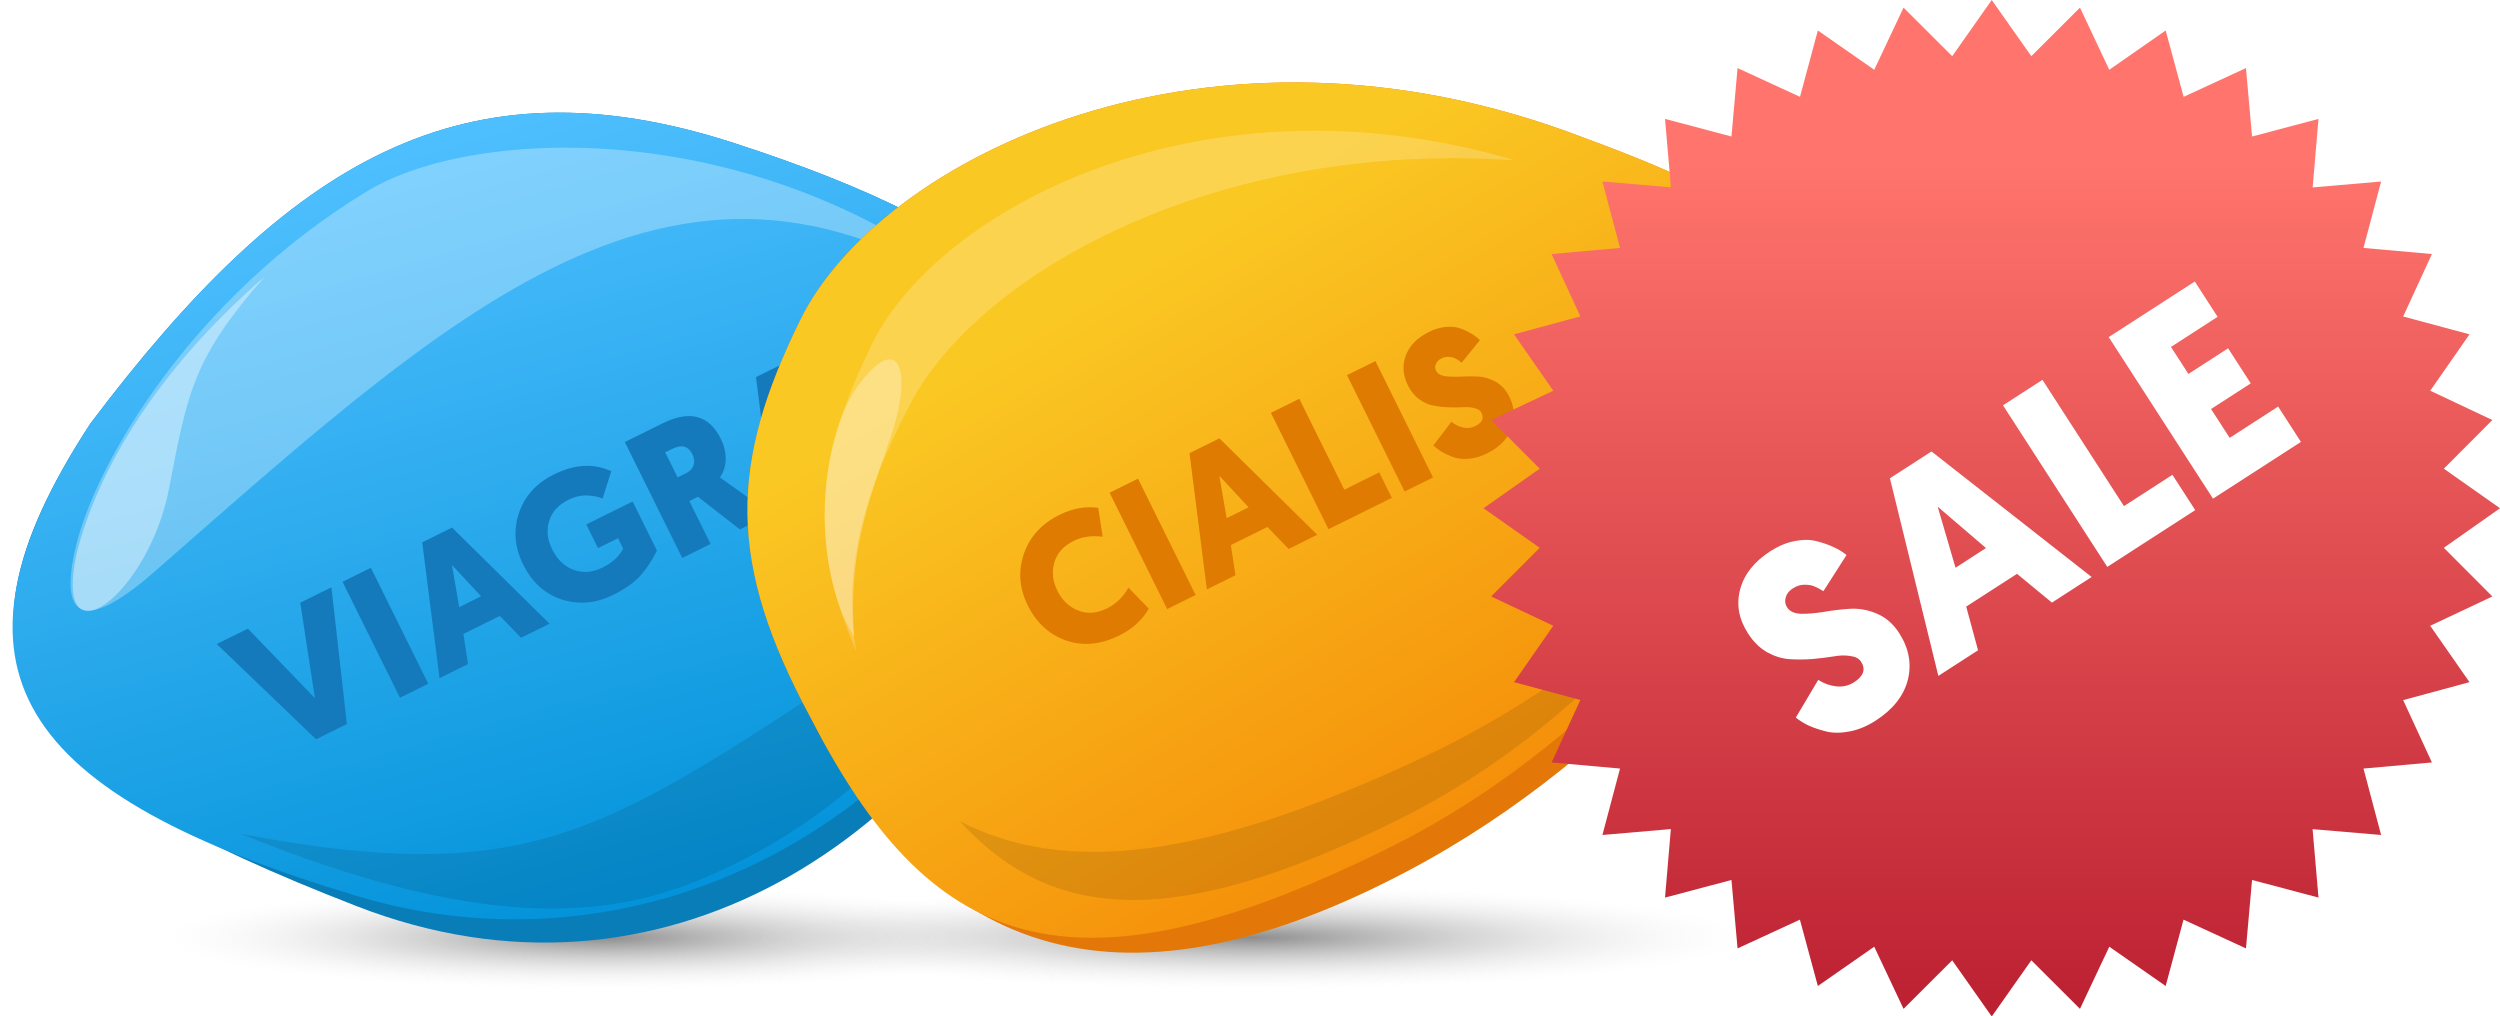
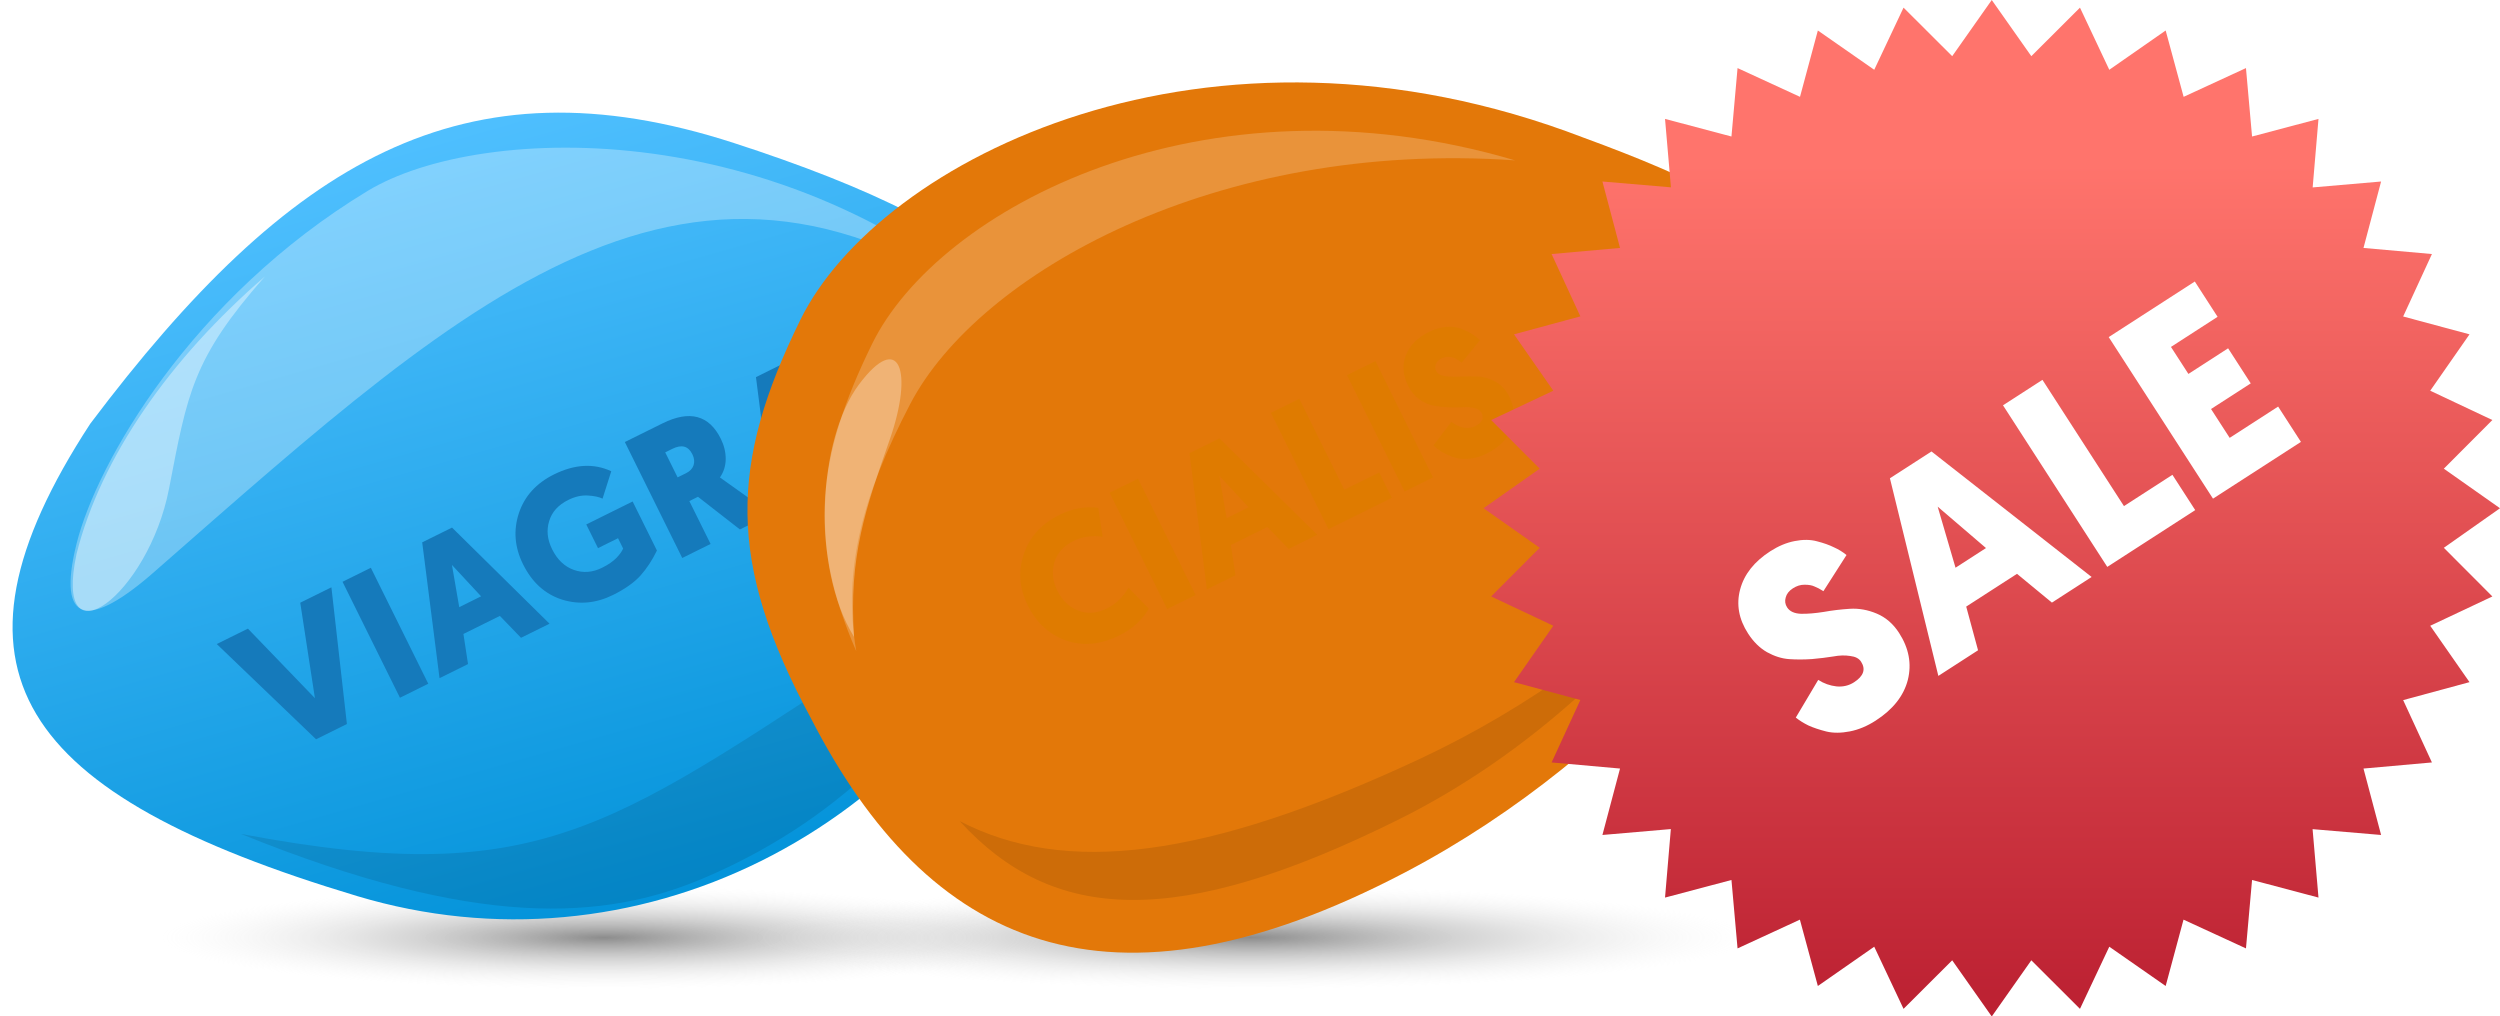
<svg xmlns="http://www.w3.org/2000/svg" width="91" height="37" viewBox="0 0 91 37" fill="none">
  <ellipse cx="21.978" cy="34.131" rx="16.075" ry="1.869" fill="url(#paint0_radial_401_2122)" fill-opacity="0.45" />
-   <path d="M26.712 5.205C16.868 2.014 10.513 5.828 3.286 15.423C-2.571 24.395 0.797 28.261 13.005 32.993C23.971 37.244 34.284 30.75 38.799 20.034C42.002 12.433 36.556 8.397 26.712 5.205Z" fill="#097DB7" />
  <path d="M26.713 5.205C16.869 2.014 10.513 5.828 3.286 15.423C-2.571 24.395 0.669 28.919 13.006 32.619C22.974 35.61 33.786 30.501 38.301 19.785C41.504 12.184 36.557 8.397 26.713 5.205Z" fill="url(#paint1_linear_401_2122)" />
  <path opacity="0.3" d="M13.38 6.95C17.492 4.458 28.956 4.084 37.429 12.184C25.591 2.838 17.364 10.525 5.654 20.782C3.253 22.907 2.04 22.775 2.788 19.785C3.517 16.867 6.949 10.847 13.38 6.95Z" fill="white" />
  <path opacity="0.1" d="M25.591 31.974C22.003 33.492 17.367 33.843 8.769 30.354C19.984 32.473 22.345 29.995 32.934 23.14C35.108 21.717 35.996 21.924 34.812 24.124C33.94 25.744 31.203 29.601 25.591 31.974Z" fill="black" />
  <path opacity="0.4" d="M2.787 20.159C3.66 16.669 6.185 13.044 9.641 10.065C7.007 13.056 6.827 14.302 6.152 17.791C5.404 21.654 1.915 24.271 2.787 20.159Z" fill="white" />
  <g filter="url(#filter0_di_401_2122)">
    <path d="M12.627 25.856L11.505 26.412L7.89 22.945L9.024 22.384L11.463 24.916L10.929 21.441L12.063 20.88L12.627 25.856ZM13.499 20.169L15.589 24.39L14.558 24.9L12.468 20.679L13.499 20.169ZM18.195 21.921L16.869 22.578L17.036 23.674L15.999 24.187L15.368 19.243L16.454 18.706L20.003 22.205L18.965 22.718L18.195 21.921ZM17.512 21.208L16.451 20.066L16.716 21.602L17.512 21.208ZM23.028 17.756L23.912 19.541C23.744 19.89 23.544 20.194 23.312 20.454C23.083 20.707 22.749 20.943 22.311 21.16C21.695 21.464 21.077 21.52 20.456 21.327C19.837 21.128 19.364 20.699 19.038 20.04C18.733 19.424 18.683 18.806 18.886 18.185C19.093 17.562 19.52 17.09 20.167 16.77C20.919 16.398 21.613 16.359 22.25 16.655L21.933 17.653C21.813 17.592 21.637 17.554 21.404 17.539C21.171 17.524 20.932 17.577 20.687 17.699C20.321 17.88 20.088 18.138 19.989 18.472C19.887 18.803 19.923 19.143 20.096 19.493C20.285 19.875 20.55 20.127 20.891 20.248C21.229 20.366 21.569 20.34 21.911 20.171C22.14 20.058 22.319 19.934 22.448 19.8C22.575 19.662 22.653 19.551 22.681 19.467L22.496 19.093L21.767 19.454L21.34 18.592L23.028 17.756ZM26.239 15.476C26.358 15.717 26.417 15.963 26.416 16.214C26.413 16.461 26.343 16.683 26.206 16.881L28.072 18.21L26.933 18.774L25.406 17.585L25.092 17.741L25.865 19.302L24.834 19.813L22.744 15.592L24.119 14.911C25.104 14.423 25.811 14.612 26.239 15.476ZM24.474 15.839L24.214 15.968L24.665 16.878L24.973 16.726C25.113 16.656 25.204 16.561 25.245 16.441C25.287 16.315 25.273 16.179 25.201 16.035C25.054 15.737 24.811 15.672 24.474 15.839ZM30.344 15.906L29.018 16.563L29.185 17.659L28.148 18.172L27.517 13.229L28.603 12.691L32.152 16.19L31.115 16.704L30.344 15.906ZM29.661 15.193L28.6 14.052L28.865 15.587L29.661 15.193Z" fill="#157ABB" />
  </g>
  <ellipse cx="45.512" cy="34.125" rx="18.25" ry="1.875" fill="url(#paint2_radial_401_2122)" fill-opacity="0.45" />
  <path d="M29.137 11.634C32.002 5.809 43.96 -0.243 57.637 5.009C65.637 7.937 68.304 10.384 66.512 15.759C65.137 19.884 59.461 27.397 51.137 31.759C40.334 37.42 33.796 34.476 29.512 26.134C26.451 20.46 26.555 16.884 29.137 11.634Z" fill="#E37809" />
-   <path d="M29.137 11.634C32.002 5.809 43.96 -0.243 57.637 5.009C65.637 7.937 67.929 10.149 65.762 15.384C64.197 19.165 58.908 26.728 50.512 30.884C38.773 36.694 33.796 34.476 29.512 26.134C26.451 20.46 26.555 16.884 29.137 11.634Z" fill="url(#paint3_linear_401_2122)" />
  <path opacity="0.1" fill-rule="evenodd" clip-rule="evenodd" d="M34.931 29.887C38.325 33.603 42.829 33.844 50.901 29.835C55.792 27.406 59.507 23.683 61.893 20.44C59.195 23.102 55.758 25.723 51.642 27.642C43.853 31.273 38.771 31.877 34.931 29.887Z" fill="black" />
  <path opacity="0.2" fill-rule="evenodd" clip-rule="evenodd" d="M55.15 5.838C43.8 2.479 34.159 7.592 31.742 12.523C29.722 16.644 29.393 19.618 31.167 23.701C30.668 20.75 31.383 18.055 33.134 14.702C35.61 9.961 44.26 5.075 55.15 5.838Z" fill="white" />
  <path opacity="0.3" d="M31.087 23.183C29.512 20.625 29.781 15.986 31.262 14C32.743 12.014 33.262 13.5 32.387 16C31.512 18.5 30.887 20.25 31.087 23.183Z" fill="white" />
  <g filter="url(#filter1_di_401_2122)">
    <path d="M40.74 22.631C40.067 22.965 39.421 23.026 38.804 22.814C38.19 22.596 37.725 22.171 37.412 21.538C37.102 20.912 37.054 20.288 37.268 19.665C37.48 19.038 37.913 18.563 38.566 18.24C39.038 18.006 39.508 17.921 39.977 17.986L40.136 19.037C39.743 18.985 39.392 19.036 39.081 19.189C38.71 19.373 38.476 19.635 38.378 19.975C38.28 20.314 38.317 20.658 38.489 21.004C38.66 21.351 38.912 21.591 39.243 21.723C39.575 21.855 39.926 21.829 40.297 21.645C40.62 21.486 40.88 21.234 41.076 20.891L41.816 21.654C41.583 22.066 41.224 22.392 40.74 22.631ZM41.423 16.923L43.52 21.157L42.485 21.67L40.389 17.435L41.423 16.923ZM46.134 18.681L44.803 19.34L44.971 20.439L43.93 20.954L43.298 15.995L44.387 15.456L47.947 18.965L46.907 19.481L46.134 18.681ZM45.449 17.965L44.384 16.82L44.65 18.361L45.449 17.965ZM50.662 17.622L48.357 18.762L46.261 14.528L47.295 14.016L48.933 17.325L50.204 16.696L50.662 17.622ZM50.066 12.644L52.162 16.879L51.128 17.391L49.031 13.156L50.066 12.644ZM52.017 11.581C52.23 11.475 52.439 11.414 52.642 11.399C52.849 11.382 53.032 11.405 53.188 11.467C53.349 11.528 53.482 11.593 53.586 11.662C53.692 11.725 53.787 11.799 53.869 11.884L53.205 12.702C53.128 12.639 53.06 12.593 53 12.562C52.942 12.526 52.862 12.503 52.762 12.492C52.665 12.48 52.566 12.498 52.465 12.548C52.365 12.598 52.298 12.666 52.266 12.753C52.231 12.835 52.234 12.917 52.274 12.997C52.325 13.102 52.433 13.167 52.596 13.192C52.757 13.213 52.943 13.218 53.154 13.209C53.364 13.196 53.579 13.195 53.8 13.206C54.022 13.217 54.237 13.281 54.446 13.398C54.654 13.516 54.818 13.694 54.935 13.932C55.133 14.331 55.161 14.721 55.018 15.103C54.874 15.481 54.574 15.783 54.118 16.008C53.896 16.118 53.677 16.182 53.459 16.199C53.242 16.216 53.051 16.195 52.886 16.136C52.719 16.073 52.579 16.007 52.464 15.938C52.354 15.867 52.258 15.792 52.178 15.711L52.831 14.853C52.957 14.956 53.1 15.026 53.259 15.063C53.415 15.096 53.562 15.078 53.7 15.01C53.95 14.887 54.026 14.726 53.928 14.528C53.886 14.444 53.803 14.387 53.678 14.358C53.555 14.324 53.416 14.312 53.261 14.323C53.105 14.331 52.929 14.332 52.736 14.327C52.541 14.319 52.355 14.298 52.178 14.265C52.001 14.232 51.827 14.155 51.657 14.033C51.49 13.91 51.354 13.741 51.248 13.528C51.06 13.149 51.037 12.781 51.177 12.425C51.317 12.07 51.597 11.788 52.017 11.581Z" fill="#DF7B00" />
  </g>
  <g clip-path="url(#clip0_401_2122)">
    <path d="M54 18.5L56.045 17.06L54.278 15.289L56.54 14.222L55.11 12.17L57.525 11.516L56.478 9.247L58.969 9.025L58.328 6.607L60.822 6.819L60.607 4.328L63.025 4.969L63.247 2.478L65.52 3.525L66.17 1.11L68.222 2.54L69.289 0.278L71.06 2.045L72.5 0L73.94 2.045L75.711 0.278L76.778 2.54L78.83 1.11L79.484 3.525L81.753 2.478L81.975 4.969L84.393 4.328L84.181 6.822L86.672 6.607L86.031 9.025L88.522 9.247L87.475 11.52L89.89 12.17L88.46 14.222L90.722 15.289L88.955 17.06L91 18.5L88.955 19.94L90.722 21.711L88.46 22.778L89.89 24.83L87.475 25.484L88.522 27.753L86.031 27.975L86.672 30.393L84.178 30.181L84.393 32.672L81.975 32.031L81.753 34.522L79.48 33.475L78.83 35.89L76.778 34.46L75.711 36.722L73.94 34.955L72.5 37L71.06 34.955L69.289 36.722L68.222 34.46L66.17 35.89L65.516 33.475L63.247 34.522L63.025 32.031L60.607 32.672L60.819 30.178L58.328 30.393L58.969 27.975L56.478 27.753L57.525 25.48L55.11 24.83L56.54 22.778L54.278 21.711L56.045 19.94L54 18.5Z" fill="url(#paint4_linear_401_2122)" />
    <path d="M64.436 20.067C64.733 19.876 65.029 19.752 65.326 19.695C65.628 19.635 65.9 19.638 66.141 19.704C66.388 19.767 66.594 19.841 66.759 19.924C66.927 19.999 67.078 20.092 67.213 20.203L66.372 21.519C66.25 21.44 66.141 21.383 66.048 21.348C65.956 21.304 65.835 21.283 65.685 21.284C65.541 21.282 65.399 21.326 65.259 21.417C65.119 21.507 65.032 21.619 64.999 21.751C64.962 21.878 64.979 21.998 65.052 22.11C65.146 22.256 65.315 22.333 65.559 22.342C65.799 22.346 66.074 22.323 66.383 22.274C66.689 22.219 67.006 22.181 67.334 22.16C67.661 22.139 67.989 22.198 68.316 22.336C68.643 22.474 68.913 22.708 69.126 23.038C69.484 23.593 69.591 24.163 69.445 24.749C69.296 25.329 68.905 25.824 68.272 26.232C67.964 26.431 67.651 26.561 67.334 26.623C67.017 26.685 66.732 26.687 66.48 26.627C66.224 26.562 66.006 26.489 65.826 26.407C65.651 26.321 65.498 26.225 65.367 26.12L66.183 24.748C66.386 24.878 66.608 24.958 66.848 24.985C67.084 25.007 67.298 24.957 67.488 24.834C67.835 24.61 67.921 24.36 67.743 24.086C67.668 23.968 67.535 23.899 67.347 23.878C67.161 23.847 66.954 23.853 66.728 23.896C66.498 23.933 66.241 23.965 65.956 23.99C65.667 24.01 65.39 24.01 65.124 23.992C64.858 23.973 64.589 23.888 64.317 23.738C64.052 23.585 63.823 23.359 63.631 23.062C63.291 22.536 63.195 21.999 63.342 21.452C63.488 20.905 63.853 20.444 64.436 20.067ZM73.419 20.887L71.57 22.08L72.001 23.67L70.556 24.603L68.793 17.409L70.306 16.433L76.135 21.002L74.69 21.935L73.419 20.887ZM72.29 19.949L70.531 18.442L71.181 20.665L72.29 19.949ZM79.906 18.568L76.705 20.635L72.909 14.753L74.345 13.826L77.312 18.422L79.076 17.283L79.906 18.568ZM83.754 16.085L80.553 18.151L76.757 12.27L79.891 10.247L80.72 11.532L79.023 12.628L79.658 13.611L81.103 12.678L81.927 13.955L80.482 14.888L81.16 15.938L82.924 14.799L83.754 16.085Z" fill="white" />
  </g>
  <defs>
    <filter id="filter0_di_401_2122" x="7.602" y="11.89" width="24.837" height="15.853" filterUnits="userSpaceOnUse" color-interpolation-filters="sRGB">
      <feFlood flood-opacity="0" result="BackgroundImageFix" />
      <feColorMatrix in="SourceAlpha" type="matrix" values="0 0 0 0 0 0 0 0 0 0 0 0 0 0 0 0 0 0 127 0" result="hardAlpha" />
      <feOffset dy="0.249" />
      <feGaussianBlur stdDeviation="0.125" />
      <feComposite in2="hardAlpha" operator="out" />
      <feColorMatrix type="matrix" values="0 0 0 0 1 0 0 0 0 1 0 0 0 0 1 0 0 0 0.27 0" />
      <feBlend mode="normal" in2="BackgroundImageFix" result="effect1_dropShadow_401_2122" />
      <feBlend mode="normal" in="SourceGraphic" in2="effect1_dropShadow_401_2122" result="shape" />
      <feColorMatrix in="SourceAlpha" type="matrix" values="0 0 0 0 0 0 0 0 0 0 0 0 0 0 0 0 0 0 127 0" result="hardAlpha" />
      <feOffset dy="0.249" />
      <feGaussianBlur stdDeviation="0.249" />
      <feComposite in2="hardAlpha" operator="arithmetic" k2="-1" k3="1" />
      <feColorMatrix type="matrix" values="0 0 0 0 0 0 0 0 0 0 0 0 0 0 0 0 0 0 0.25 0" />
      <feBlend mode="normal" in2="shape" result="effect2_innerShadow_401_2122" />
    </filter>
    <filter id="filter1_di_401_2122" x="36.078" y="10.883" width="19.773" height="13.357" filterUnits="userSpaceOnUse" color-interpolation-filters="sRGB">
      <feFlood flood-opacity="0" result="BackgroundImageFix" />
      <feColorMatrix in="SourceAlpha" type="matrix" values="0 0 0 0 0 0 0 0 0 0 0 0 0 0 0 0 0 0 127 0" result="hardAlpha" />
      <feOffset dy="0.25" />
      <feGaussianBlur stdDeviation="0.125" />
      <feComposite in2="hardAlpha" operator="out" />
      <feColorMatrix type="matrix" values="0 0 0 0 1 0 0 0 0 1 0 0 0 0 1 0 0 0 0.27 0" />
      <feBlend mode="normal" in2="BackgroundImageFix" result="effect1_dropShadow_401_2122" />
      <feBlend mode="normal" in="SourceGraphic" in2="effect1_dropShadow_401_2122" result="shape" />
      <feColorMatrix in="SourceAlpha" type="matrix" values="0 0 0 0 0 0 0 0 0 0 0 0 0 0 0 0 0 0 127 0" result="hardAlpha" />
      <feOffset dy="0.25" />
      <feGaussianBlur stdDeviation="0.25" />
      <feComposite in2="hardAlpha" operator="arithmetic" k2="-1" k3="1" />
      <feColorMatrix type="matrix" values="0 0 0 0 0 0 0 0 0 0 0 0 0 0 0 0 0 0 0.25 0" />
      <feBlend mode="normal" in2="shape" result="effect2_innerShadow_401_2122" />
    </filter>
    <radialGradient id="paint0_radial_401_2122" cx="0" cy="0" r="1" gradientUnits="userSpaceOnUse" gradientTransform="translate(21.978 34.131) rotate(90) scale(1.869 16.075)">
      <stop />
      <stop offset="1" stop-color="#D9D9D9" stop-opacity="0" />
    </radialGradient>
    <linearGradient id="paint1_linear_401_2122" x1="16.121" y1="4.208" x2="24.594" y2="33.865" gradientUnits="userSpaceOnUse">
      <stop stop-color="#50C0FF" />
      <stop offset="1" stop-color="#0091D8" />
    </linearGradient>
    <radialGradient id="paint2_radial_401_2122" cx="0" cy="0" r="1" gradientUnits="userSpaceOnUse" gradientTransform="translate(45.512 34.125) rotate(90) scale(1.875 18.25)">
      <stop />
      <stop offset="1" stop-color="#D9D9D9" stop-opacity="0" />
    </radialGradient>
    <linearGradient id="paint3_linear_401_2122" x1="37.512" y1="12" x2="49.512" y2="32.384" gradientUnits="userSpaceOnUse">
      <stop stop-color="#FAC823" />
      <stop offset="1" stop-color="#F58E09" />
    </linearGradient>
    <linearGradient id="paint4_linear_401_2122" x1="72.5" y1="5.946" x2="72.5" y2="39.897" gradientUnits="userSpaceOnUse">
      <stop stop-color="#FF746C" />
      <stop offset="1" stop-color="#B5182C" />
    </linearGradient>
    <clipPath id="clip0_401_2122">
      <rect width="37" height="37" fill="white" transform="translate(54)" />
    </clipPath>
  </defs>
</svg>